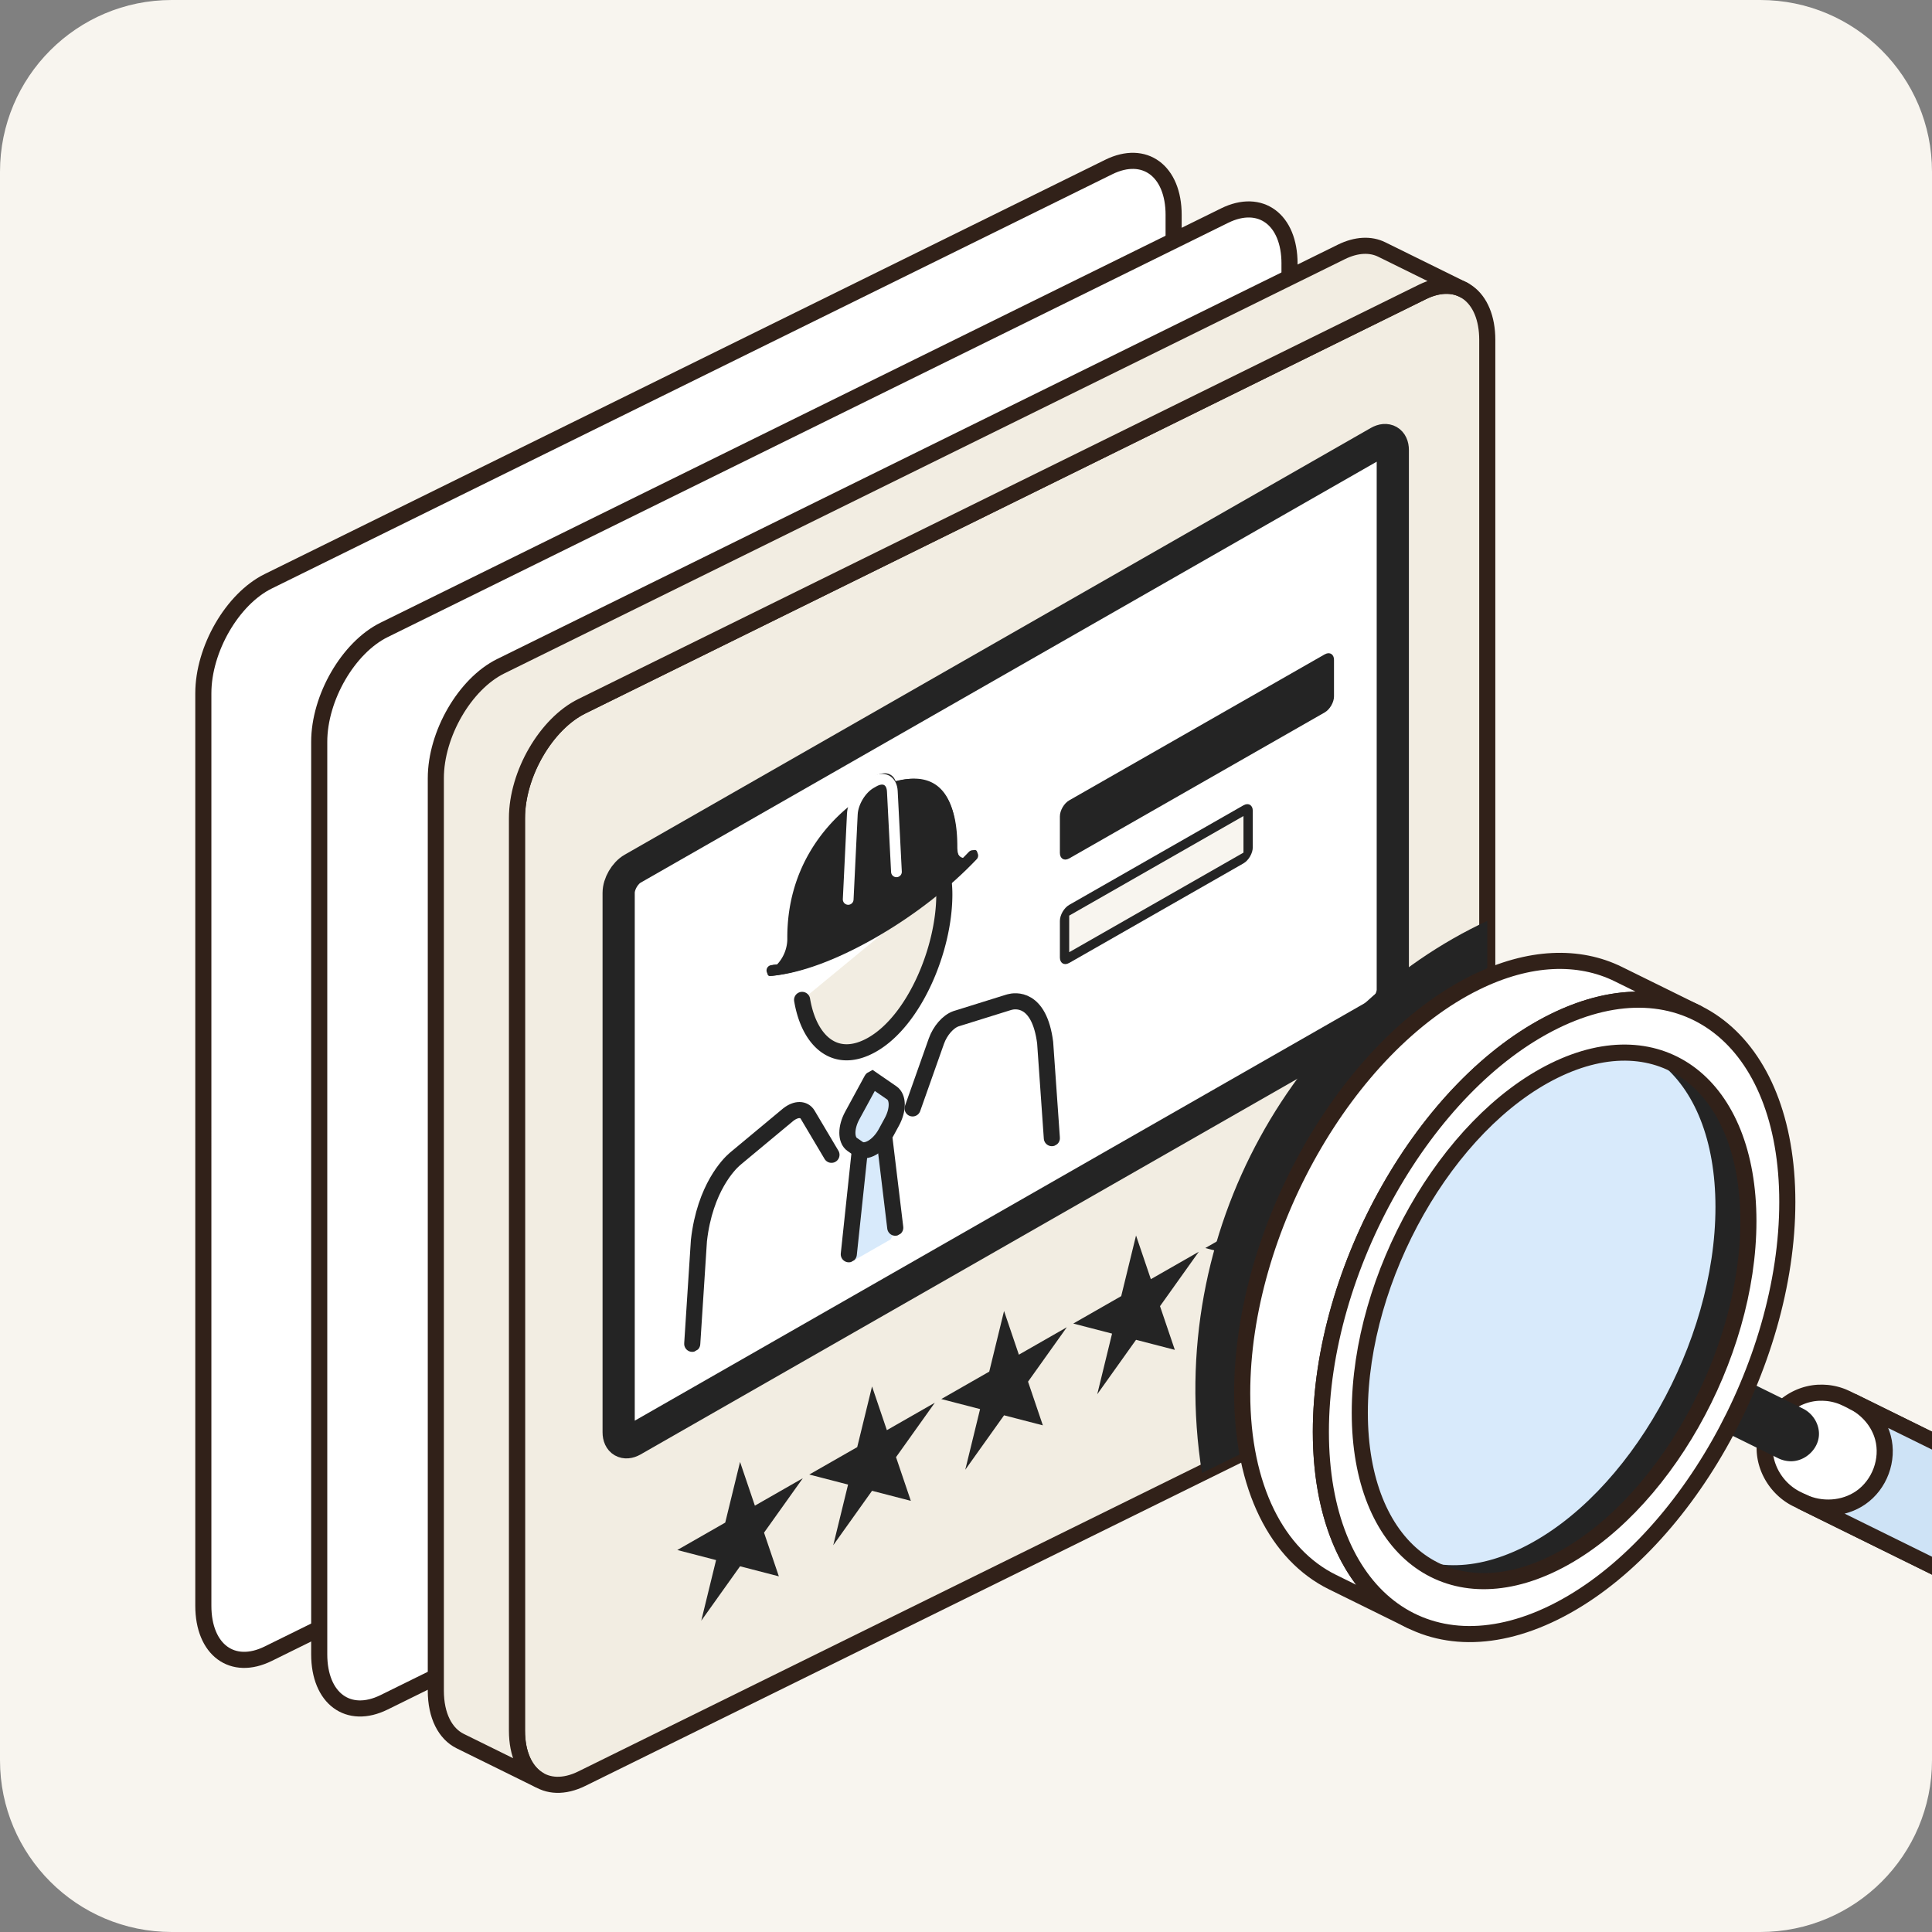
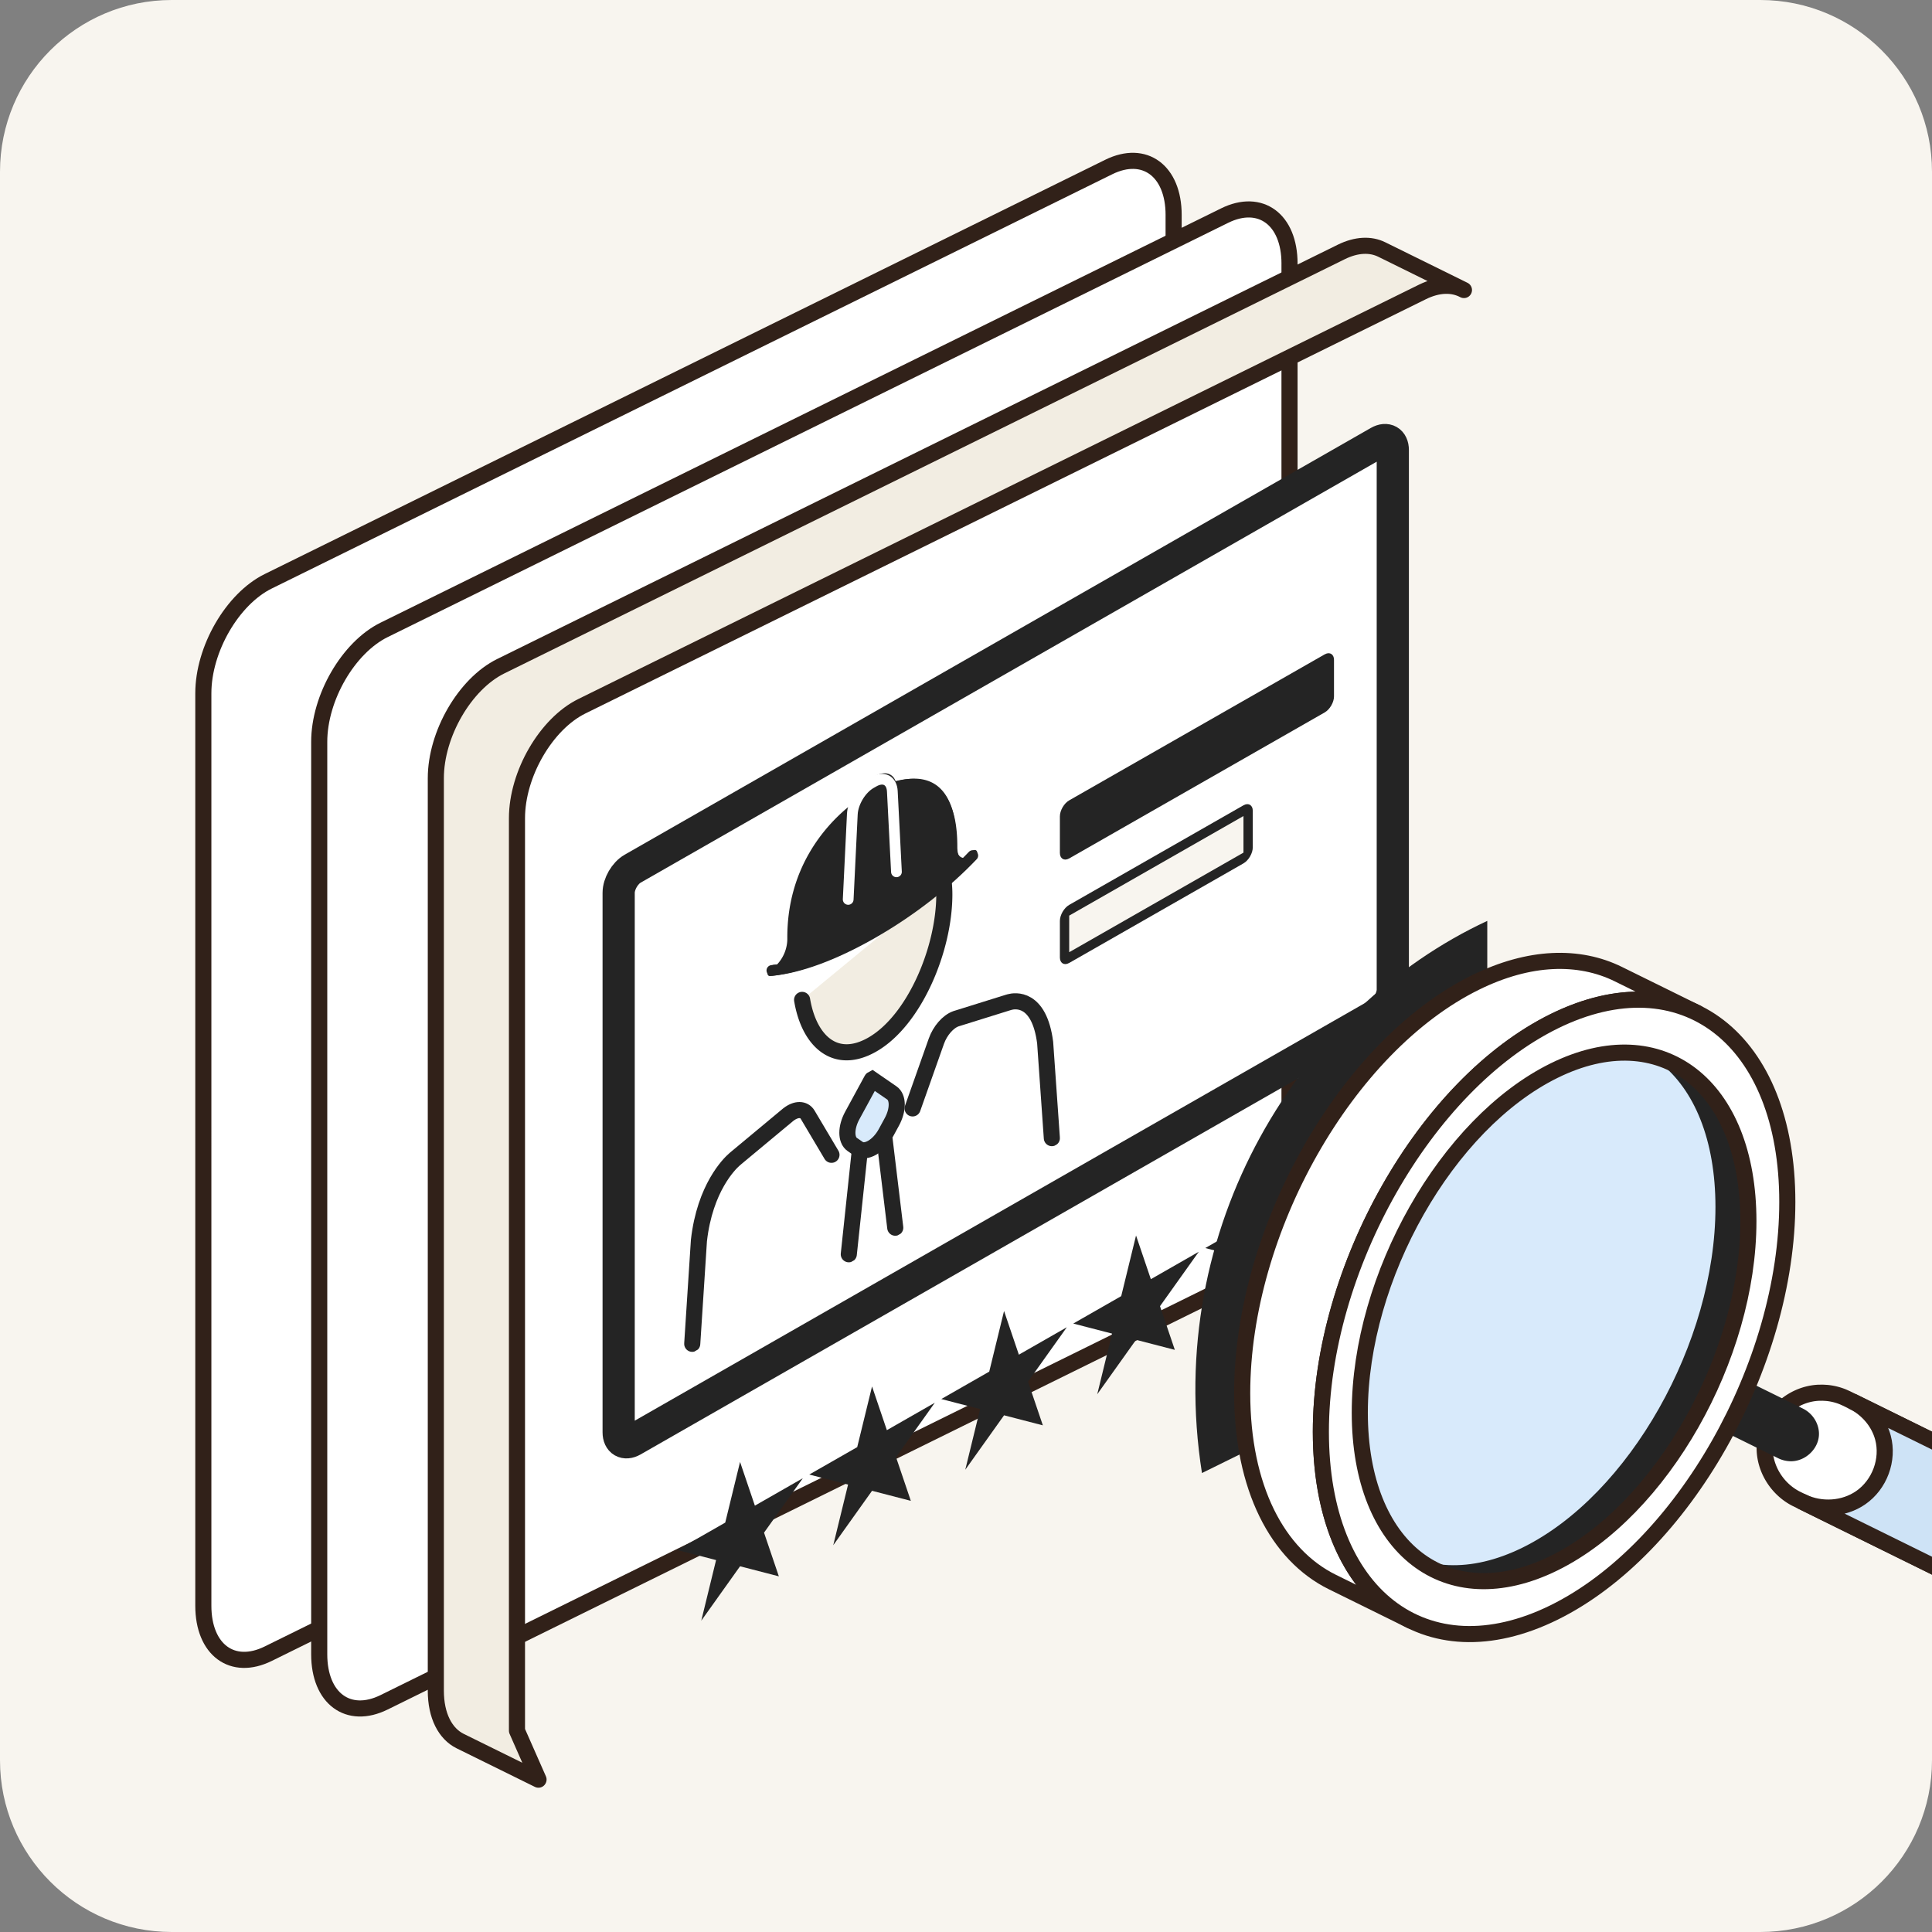
<svg xmlns="http://www.w3.org/2000/svg" width="180" height="180" fill="none">
  <rect width="100%" height="100%" fill="#808080" stroke="none" />
  <style>.B{fill-rule:evenodd}.C{stroke-width:1.5}.D{fill:#fff}.E{stroke-linejoin:round}.F{fill:#242424}.G{stroke:#312119}.H{stroke:#242424}.I{stroke-linecap:round}.J{fill:#f2ede2}.K{fill:#d8eafb}</style>
  <g clip-path="url(#A)">
    <path d="M0 16C0 7.163 7.163 0 16 0h148c8.837 0 16 7.163 16 16v148c0 8.837-7.163 16-16 16H16c-8.837 0-16-7.163-16-16V16z" fill="#f8f5ef" />
    <g class="B">
      <g class="D">
        <g class="C E G">
          <path d="M109.345 20.032c0-4.112-2.709-6.116-6.047-4.471L24.991 54.156c-3.338 1.646-6.047 6.319-6.047 10.433V149.6c0 4.113 2.709 6.117 6.047 4.471l78.306-38.595c3.337-1.644 6.047-6.319 6.047-10.433V20.032h.001z" />
          <path d="M120.142 24.559c0-4.112-2.709-6.116-6.047-4.471L35.788 58.684c-3.338 1.646-6.047 6.319-6.047 10.433v85.012c0 4.112 2.709 6.116 6.047 4.47l78.306-38.595c3.338-1.644 6.047-6.319 6.047-10.432V24.559h.001z" />
        </g>
        <use href="#D" />
      </g>
      <use href="#D" class="C E G J" />
    </g>
    <g clip-path="url(#B)">
      <g class="H">
        <path d="M129.764 41.929v50.266c0 .829-.583 1.834-1.302 2.245l-69.521 39.762c-.719.411-1.302.073-1.302-.756V83.18c0-.828.583-1.833 1.302-2.245l51.157-29.259 18.364-10.503c.719-.411 1.302-.073 1.302.755z" stroke-width="3" class="D E" />
        <rect x=".434" y=".252" width="28.423" height="4.41" rx=".5" transform="matrix(.868 -.496 0 1 98.804 75.279)" class="F" />
        <rect x=".434" y=".252" width="19.705" height="4.41" rx=".5" transform="matrix(.868 -.496 0 1 98.804 85.017)" fill="#f8f5ef" />
      </g>
      <g clip-path="url(#C)">
        <path d="M89.913 79.947c-.667-.001-.804-.593-.804-1.34 0-3.189-.856-4.83-2.037-5.564-1.123-.698-2.504-.553-3.618-.227-.266-.79-1.059-1.013-1.988-.481l-.385.22c-.929.531-1.721 1.66-1.988 2.754a16.37 16.37 0 0 0-3.62 4.368c-1.181 2.084-2.037 4.705-2.037 7.893 0 .748-.138 1.496-.804 2.26l-.553.066c-.211.02-.456.268-.547.555s.007.503.218.483c2.576-.243 5.867-1.427 9.523-3.517s6.945-4.669 9.523-7.375c.211-.222.309-.55.218-.732s-.336-.15-.548.072l-.552.566z" class="B F" />
        <g class="H I">
          <path d="M79.334 75.582c-2.176 1.808-5.482 5.57-5.482 11.751a4.02 4.02 0 0 1-1.072 2.848m10.429-16.815c2.176-.681 5.482-.701 5.482 5.48 0 .816.156 1.647 1.072 1.622" />
        </g>
        <path d="M79.024 83.797l.386-7.94c.053-1.088.813-2.35 1.733-2.876l.261-.149c.92-.526 1.681-.134 1.733.895l.383 7.499" stroke="#fff" class="I" />
        <use href="#E" class="J" />
        <g class="H I">
          <use href="#E" class="C" />
          <path d="M71.915 90.415c2.514-.237 5.747-1.396 9.358-3.461s6.843-4.602 9.358-7.243" />
        </g>
-         <path d="M79.163 117.181l.833-9.719 2.5-1.43.833 8.766-2.083 3.964-2.083-1.581z" class="K" />
        <g class="H C">
          <g class="I">
            <path d="M80.095 107.301l-1.015 9.556m3.315-10.871l1.014 8.395m-18.915 10.818l.623-9.617c.556-4.93 2.853-7.16 3.297-7.549l.149-.129 4.867-4.049c.741-.583 1.478-.572 1.821.005l2.215 3.73m20.532-1.553l-.625-8.904c-.556-4.294-2.852-3.897-3.297-3.777l-.149.042-4.867 1.518c-.741.264-1.478 1.119-1.821 2.088l-2.215 6.264" />
          </g>
          <path d="M82.536 105.547c-.687 1.264-1.876 1.946-2.566 1.472l-.566-.389c-.606-.416-.607-1.584-.003-2.694l1.831-3.365c.004-.007.009-.013.015-.016l1.848 1.273c.602.418.602 1.583 0 2.69l-.559 1.029z" class="K" />
        </g>
      </g>
      <path d="M68.95 136.208l1.38 4.07 4.467-2.555-3.614 5.071 1.38 4.07-3.614-.937-3.614 5.071 1.38-5.649-3.614-.937 4.467-2.555 1.38-5.649zm12.297-7.034l1.38 4.071 4.467-2.555-3.614 5.07 1.38 4.071-3.614-.937-3.614 5.071 1.38-5.65-3.614-.936 4.467-2.555 1.38-5.65zm13.678-2.962l-1.38-4.071-1.38 5.65-4.467 2.555 3.614.936-1.38 5.65 3.614-5.071 3.614.936-1.38-4.07 3.614-5.07-4.467 2.555zm10.917-11.104l1.38 4.07 4.467-2.555-3.614 5.071 1.381 4.07-3.614-.936-3.614 5.07 1.38-5.649-3.614-.937 4.467-2.555 1.381-5.649zm13.679-2.964l-1.381-4.07-1.38 5.649-4.467 2.555 3.614.937-1.381 5.649 3.614-5.071 3.614.937-1.38-4.07 3.614-5.071-4.467 2.555z" class="B F" />
    </g>
    <g class="B">
      <path d="M138.566 85.794v30.892c0 4.112-2.71 8.787-6.047 10.432l-20.535 10.122c-3.615-22.914 9.181-43.347 26.583-51.444l-.001-.001z" class="F" />
      <use href="#F" class="J" />
    </g>
    <g class="C E G">
      <use href="#F" />
      <path d="M169.797 129.753l.39.022a5.32 5.32 0 0 1 1.512.368l.356.159 18.068 8.905c1.336.688 2.367 1.905 2.749 3.336a5.29 5.29 0 0 1-2.092 5.603c-1.547 1.062-3.657 1.197-5.385.385l-18.067-8.905c-1.974-1.018-3.199-3.248-2.864-5.438.358-2.338 2.474-4.297 4.945-4.428l.39-.006-.002-.001z" class="D" />
    </g>
    <use href="#G" fill="#cee3f6" />
    <use href="#G" class="C E G" />
    <g class="F">
      <path d="M157.05 126.373l.191.012a2.37 2.37 0 0 1 .646.158l.174.077 9.856 4.857c.858.445 1.393 1.396 1.298 2.326-.116 1.121-1.154 2.078-2.311 2.1-.382.007-.76-.084-1.107-.247l-9.855-4.857c-.771-.399-1.292-1.198-1.31-2.044-.024-1.22 1.051-2.331 2.323-2.381h.096l-.001-.001z" />
      <g class="B">
        <path d="M157.06 126.132h-.115c-1.402.055-2.585 1.283-2.558 2.627.019.931.592 1.812 1.44 2.252.005.002 9.86 4.859 9.86 4.859a2.74 2.74 0 0 0 1.221.272c1.276-.024 2.422-1.079 2.549-2.316.106-1.025-.482-2.073-1.428-2.562-.004-.003-9.859-4.86-9.859-4.86-.088-.041-.108-.052-.193-.085-.227-.09-.468-.149-.713-.173-.091-.01-.113-.009-.206-.012l.002-.002zm-.1.482c-1.141.048-2.107 1.043-2.085 2.137.015.759.486 1.477 1.174 1.833l9.851 4.855c.311.146.653.23.996.222 1.038-.02 1.969-.878 2.073-1.883.086-.836-.398-1.688-1.165-2.086l-9.85-4.855c-.07-.033-.087-.043-.16-.072a2.14 2.14 0 0 0-.58-.141c-.077-.007-.097-.007-.17-.01h-.085.001z" />
      </g>
    </g>
    <g class="D B">
      <path d="M131.468 151.008l-7.331-3.613c-5.113-2.52-8.405-8.769-8.405-17.607 0-15.2 9.737-32.339 21.729-38.25 5.019-2.474 9.643-2.592 13.324-.777l7.33 3.613c-3.68-1.814-8.304-1.697-13.323.777-11.993 5.911-21.729 23.05-21.729 38.249 0 8.838 3.292 15.086 8.405 17.607v.001z" />
      <path d="M131.468 151.008l-7.331-3.613c-5.113-2.52-8.405-8.769-8.405-17.607 0-15.199 9.737-32.339 21.729-38.25 5.019-2.474 9.643-2.592 13.324-.777l7.33 3.613c-3.68-1.814-8.304-1.697-13.323.777-11.993 5.912-21.729 23.051-21.729 38.249 0 8.838 3.292 15.087 8.405 17.607v.001z" class="C E G" />
    </g>
    <g class="F B">
      <path d="M151.877 98.083c6.475.306 11.017 6.21 11.017 15.687 0 12.662-8.112 26.941-18.103 31.865-5.863 2.89-11.08 1.92-14.389-1.935 2.177.103 4.571-.426 7.086-1.665 9.99-4.925 18.102-19.203 18.102-31.865 0-5.231-1.384-9.374-3.713-12.087z" />
      <path d="M151.888 97.843c-.097-.005-.187.049-.23.134s-.031.189.032.262c2.299 2.678 3.656 6.769 3.656 11.932 0 12.575-8.046 26.759-17.968 31.65-2.471 1.218-4.825 1.742-6.965 1.641-.097-.005-.188.049-.23.134a.24.24 0 0 0 .032.262c3.378 3.934 8.7 4.944 14.685 1.994 10.061-4.959 18.238-19.33 18.238-32.081 0-9.64-4.664-15.615-11.25-15.927zm.533.522c2.143 2.747 3.414 6.778 3.414 11.805 0 12.75-8.178 27.122-18.239 32.081-2.339 1.154-4.579 1.699-6.639 1.703 3.252 3.43 8.195 4.19 13.724 1.466 9.922-4.891 17.967-19.075 17.967-31.65 0-9.04-4.166-14.799-10.229-15.405h.002z" />
    </g>
    <path d="M141.973 98.355c9.988-4.924 18.099 1.395 18.099 14.102s-8.11 27.019-18.099 31.942-18.099-1.396-18.099-14.102 8.109-27.019 18.099-31.942z" class="B K" />
    <path d="M141.863 98.139c-10.058 4.958-18.234 19.363-18.234 32.158 0 6.444 2.074 11.262 5.397 13.85 3.343 2.605 7.959 2.978 13.056.467 10.058-4.958 18.234-19.363 18.234-32.158 0-6.445-2.074-11.261-5.397-13.851-3.342-2.605-7.959-2.978-13.056-.466zm.218.431c4.893-2.411 9.326-2.086 12.534.413 3.229 2.516 5.21 7.211 5.21 13.473 0 12.618-8.044 26.837-17.963 31.726-4.893 2.411-9.326 2.087-12.534-.413-3.23-2.516-5.211-7.21-5.211-13.472 0-12.618 8.045-26.837 17.964-31.727z" class="B F" />
    <g class="D B">
      <path d="M144.791 95.153c11.993-5.911 21.729 1.63 21.729 16.829s-9.737 32.339-21.729 38.249-21.729-1.63-21.729-16.83 9.738-32.339 21.729-38.249zm0 4.596c9.991-4.925 18.103 1.358 18.103 14.022s-8.112 26.941-18.103 31.865-18.102-1.358-18.102-14.022 8.111-26.941 18.102-31.865z" />
      <path d="M144.791 95.152c11.993-5.911 21.729 1.63 21.729 16.83s-9.737 32.338-21.729 38.248-21.729-1.63-21.729-16.829 9.738-32.339 21.729-38.249zm0 4.596c9.991-4.925 18.103 1.358 18.103 14.021s-8.112 26.942-18.103 31.866-18.102-1.358-18.102-14.022 8.111-26.942 18.102-31.865z" class="C E G" />
    </g>
  </g>
  <defs>
    <clipPath id="A">
      <path d="M0 16C0 7.163 7.163 0 16 0h148c8.837 0 16 7.163 16 16v148c0 8.837-7.163 16-16 16H16c-8.837 0-16-7.163-16-16V16z" class="D" />
    </clipPath>
    <clipPath id="B">
      <path transform="matrix(.868 -.496 0 1 55.864 73.621)" d="M0 0h87.178v86.563H0z" class="D" />
    </clipPath>
    <clipPath id="C">
      <path transform="matrix(.868 -.496 0 1 63.747 82.097)" d="M0 0h40.32v44.364H0z" class="D" />
    </clipPath>
-     <path id="D" d="M138.566 31.673c0-4.112-2.71-6.116-6.047-4.471L54.212 65.797c-3.338 1.646-6.047 6.319-6.047 10.433v85.011c0 4.113 2.709 6.117 6.047 4.471l78.305-38.595c3.338-1.644 6.048-6.319 6.048-10.433V31.673h.001z" />
    <path id="E" d="M87.93 82.28a10.34 10.34 0 0 1 .051 1.058c0 5.113-2.799 11.746-6.711 13.983-3.421 1.957-5.886-.291-6.539-4.163" />
-     <path id="F" d="M50.174 165.796l-.007.012-7.288-3.592c-1.386-.683-2.274-2.347-2.274-4.701V72.504c0-4.112 2.709-8.787 6.047-10.433l78.308-38.595c1.426-.703 2.739-.74 3.774-.23l7.659 3.776c-1.049-.561-2.4-.546-3.873.18L54.212 65.798c-3.338 1.646-6.047 6.319-6.047 10.433v85.012c0 2.2.776 3.797 2.01 4.554z" />
+     <path id="F" d="M50.174 165.796l-.007.012-7.288-3.592c-1.386-.683-2.274-2.347-2.274-4.701V72.504c0-4.112 2.709-8.787 6.047-10.433l78.308-38.595c1.426-.703 2.739-.74 3.774-.23l7.659 3.776c-1.049-.561-2.4-.546-3.873.18L54.212 65.798c-3.338 1.646-6.047 6.319-6.047 10.433v85.012z" />
    <path id="G" d="M172.683 130.612l14.283 7.039c1.335.689 2.367 1.905 2.748 3.336.545 2.039-.3 4.372-2.092 5.603-1.547 1.062-3.656 1.197-5.385.384l-14.325-7.062.044.022c1.729.813 3.838.678 5.385-.385 1.792-1.23 2.637-3.562 2.092-5.602-.381-1.431-1.413-2.648-2.748-3.337l-.002.002z" />
  </defs>
</svg>